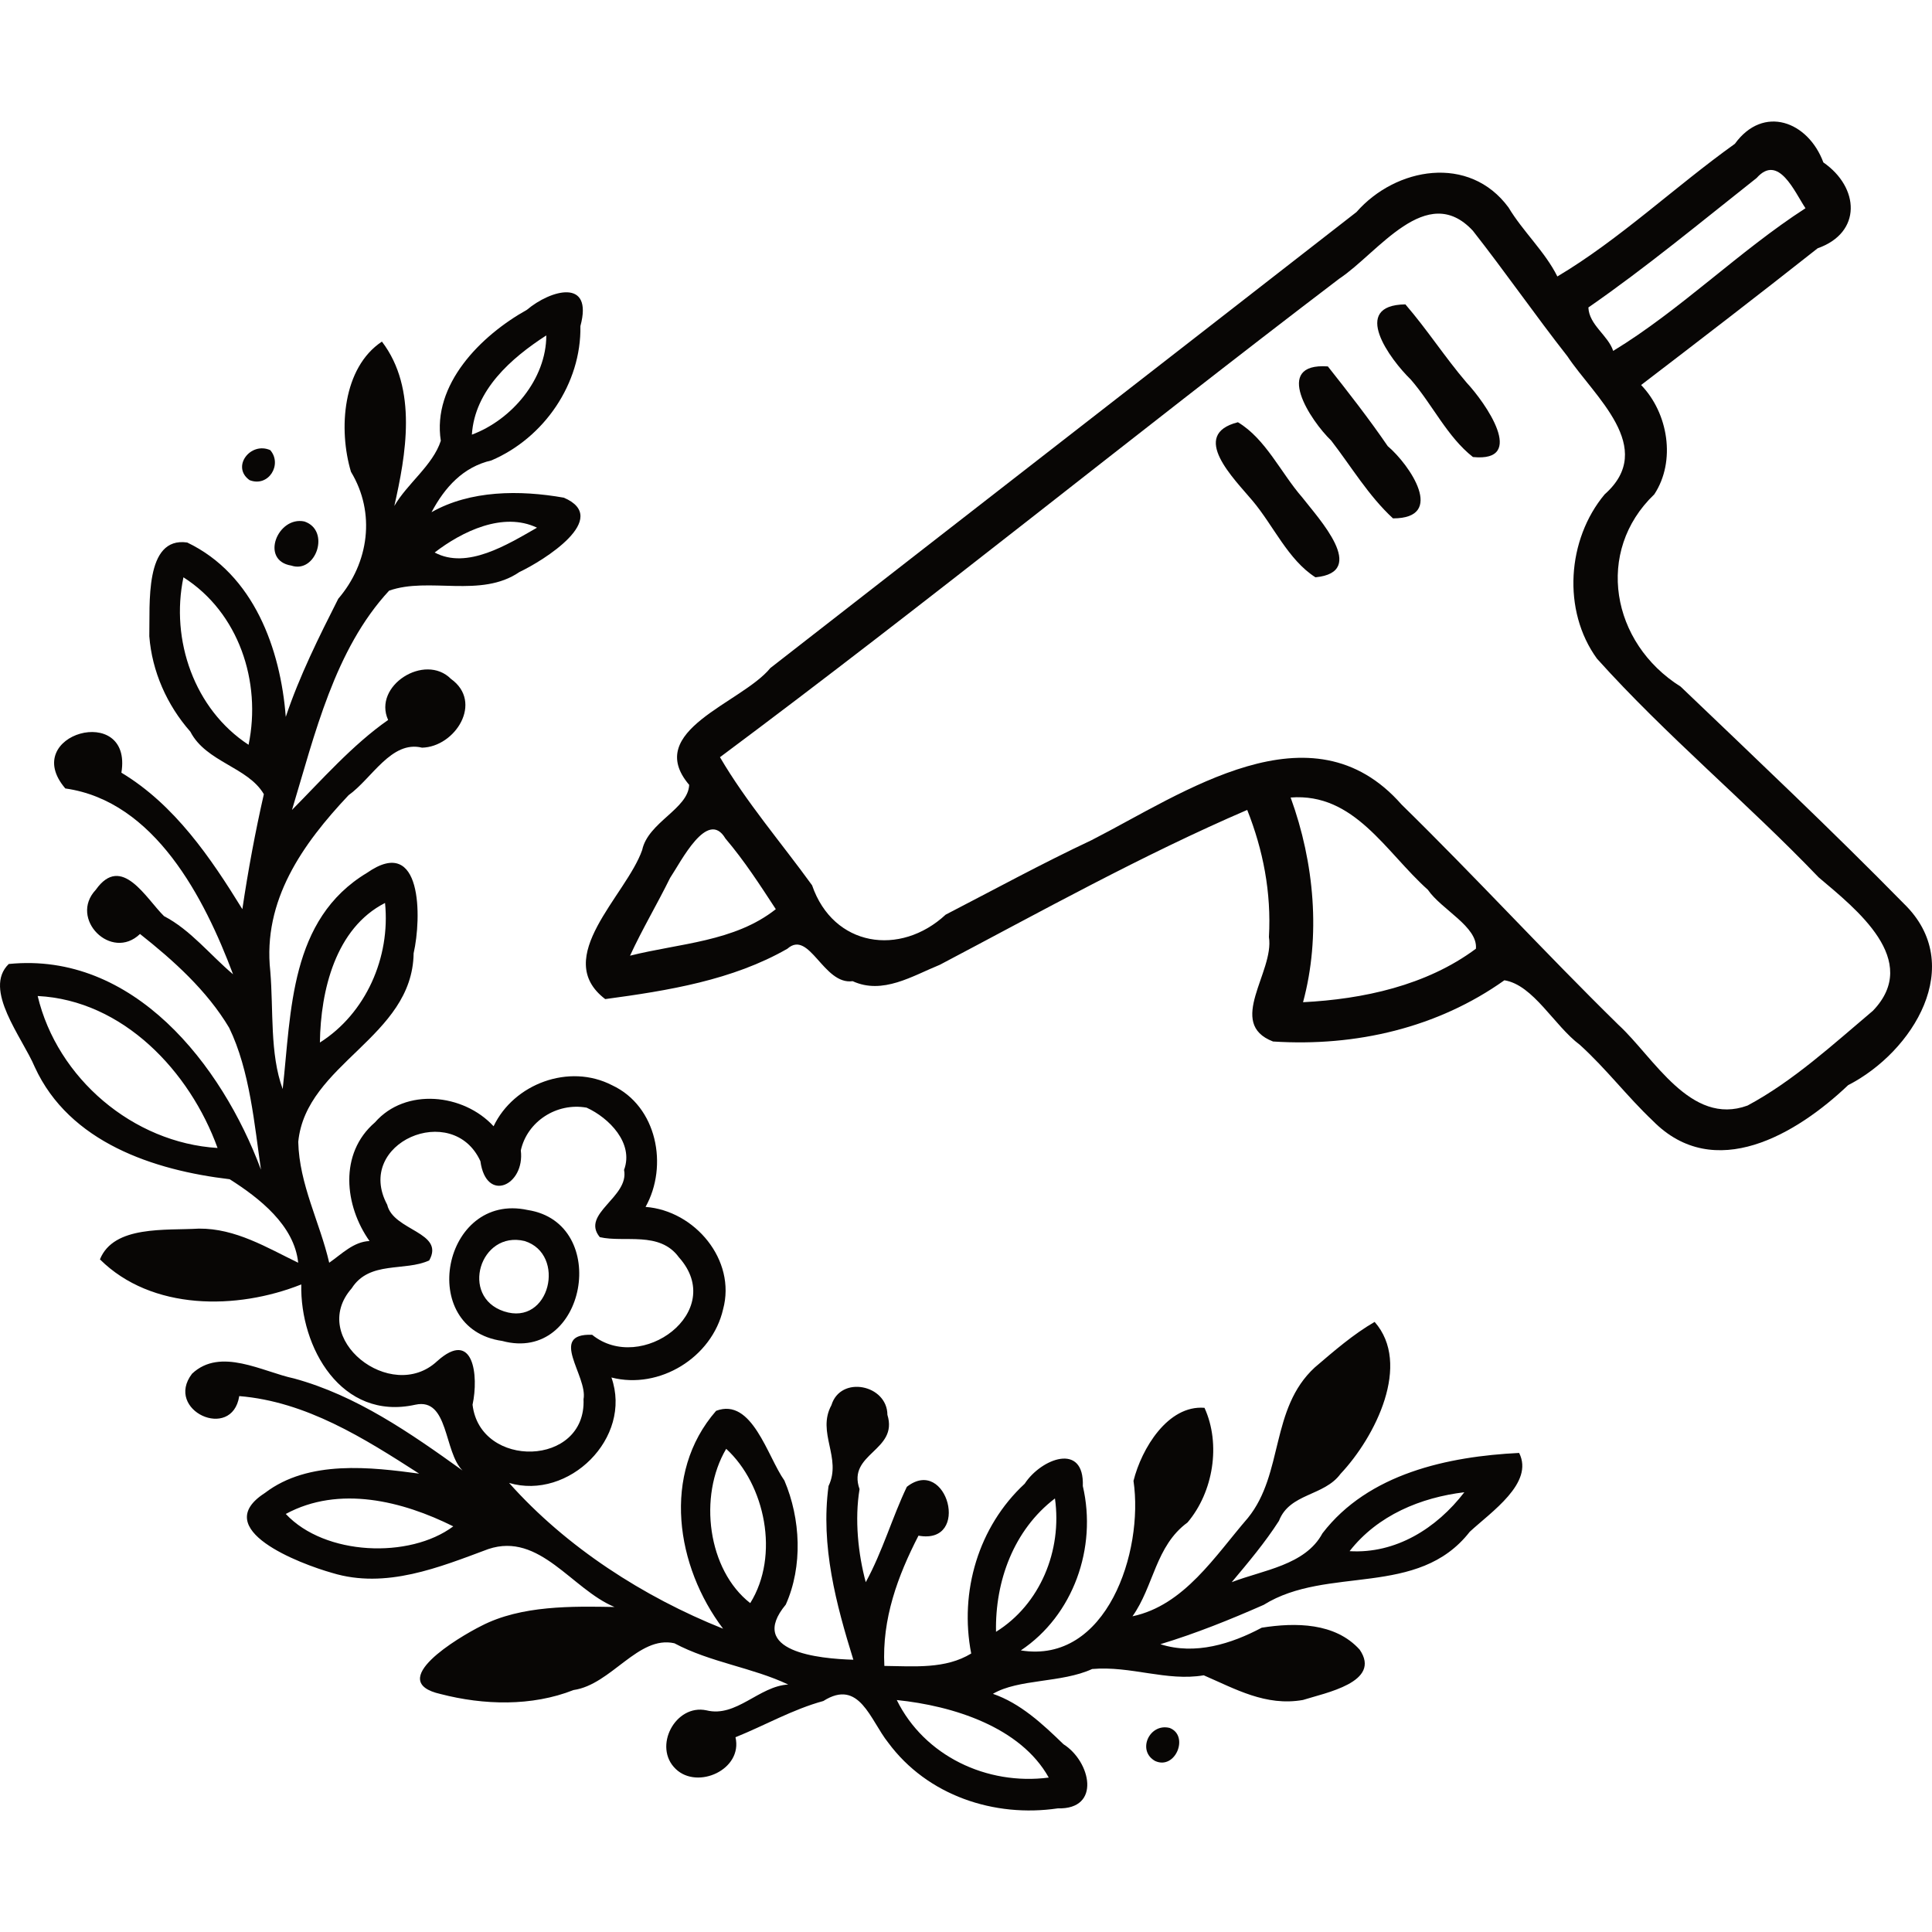
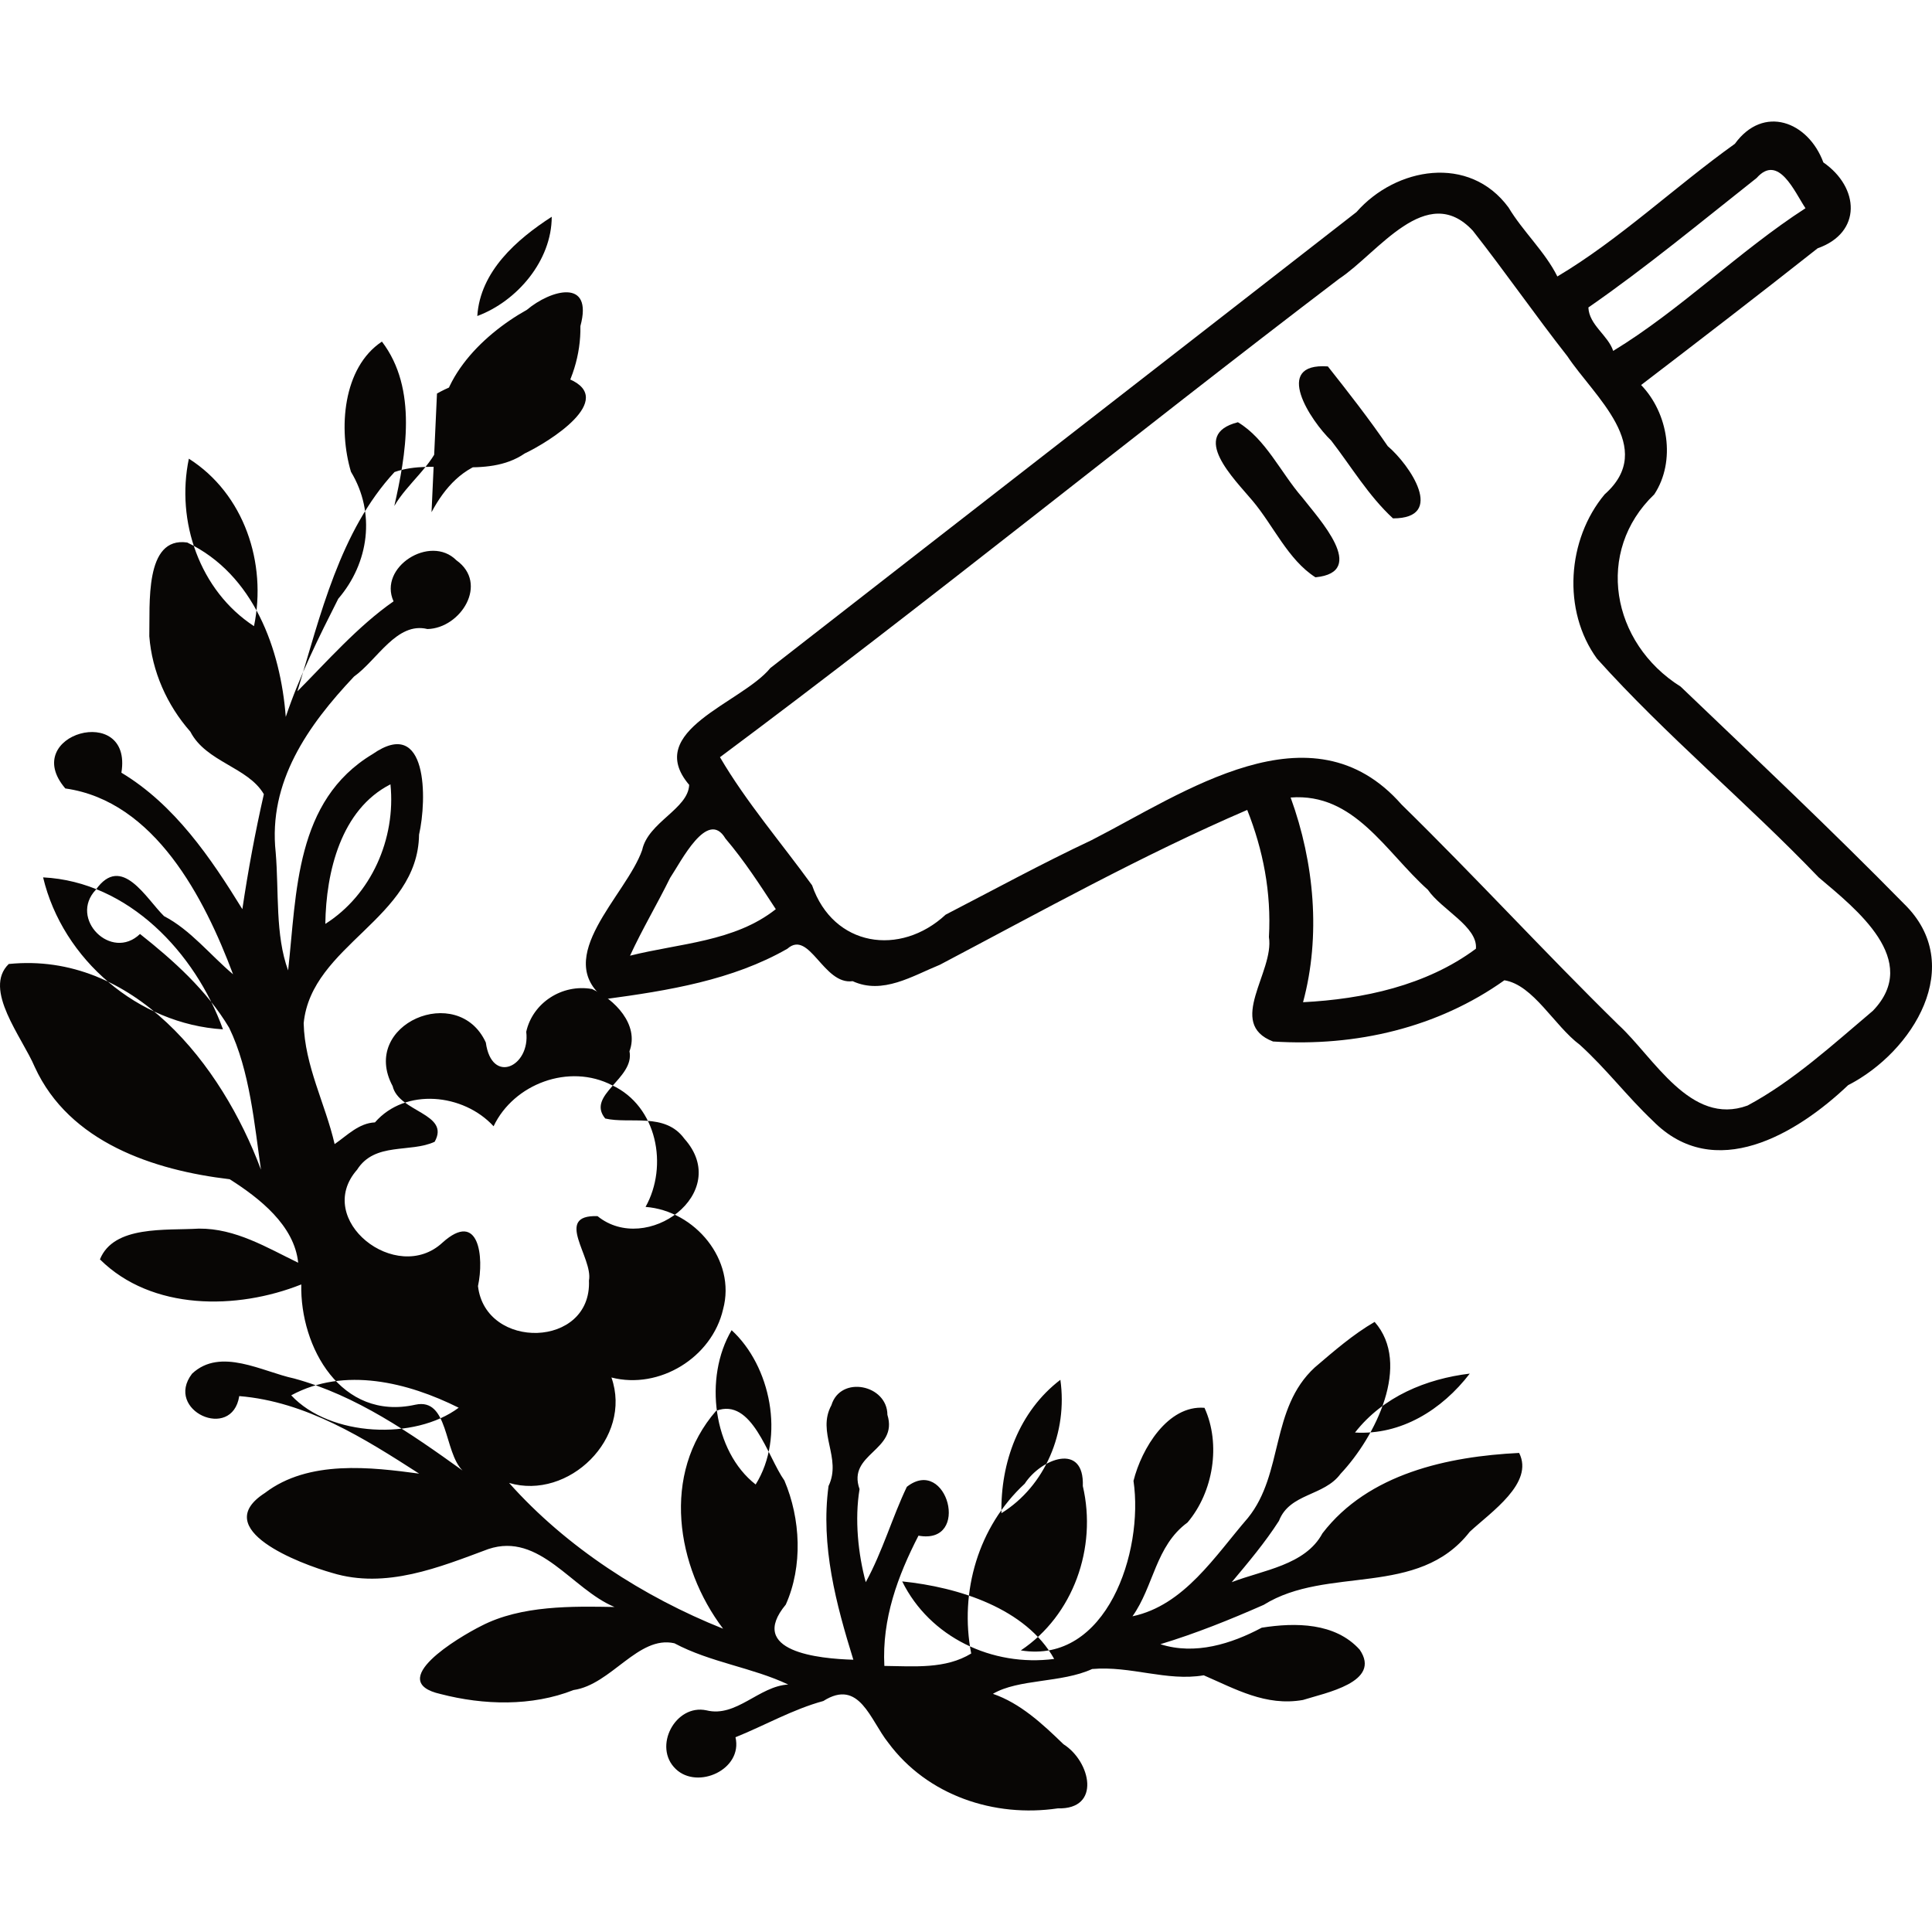
<svg xmlns="http://www.w3.org/2000/svg" style="fill-rule:evenodd;clip-rule:evenodd;stroke-linejoin:round;stroke-miterlimit:2;" xml:space="preserve" version="1.1" viewBox="0 0 240 240" height="100%" width="100%">
  <g id="custom_order">
-     <path style="fill:#080605;fill-rule:nonzero;" d="M145.302,214.652c-2.512,-0.64 -4.111,2.835 -1.799,4.11c2.527,1.137 4.25,-3.155 1.799,-4.11Z" />
    <path style="fill:#080605;fill-rule:nonzero;" d="M203.864,47.828c7.347,-5.617 14.648,-11.234 21.929,-16.983c5.537,-1.953 5.194,-7.566 0.713,-10.668c-1.891,-5.097 -7.443,-7.204 -10.995,-2.311c-7.432,5.313 -14.333,11.893 -22.05,16.478c-1.525,-3.075 -4.284,-5.591 -6.068,-8.573c-4.87,-6.615 -14.004,-4.997 -18.886,0.571c-24.26,18.897 -48.556,37.741 -72.809,56.642c-3.556,4.369 -15.827,7.764 -10.086,14.514c-0.12,2.993 -5.101,4.635 -5.837,8.09c-1.969,5.652 -11.335,13.389 -4.592,18.524c7.805,-1.051 15.815,-2.346 22.634,-6.26c2.747,-2.424 4.47,4.542 8.103,4.033c3.729,1.715 7.435,-0.658 10.841,-2.041c12.579,-6.627 25.108,-13.608 38.173,-19.233c1.969,4.966 3.009,10.221 2.697,15.796c0.693,4.334 -5.34,10.73 0.512,12.972c10.314,0.667 20.462,-1.718 28.738,-7.605c3.602,0.574 6.187,5.644 9.374,8.021c3.286,2.978 5.863,6.407 9.061,9.432c7.652,7.778 17.888,1.641 24.265,-4.423c8.044,-4.119 14.771,-14.926 6.935,-22.539c-8.792,-8.961 -18.478,-18.111 -27.74,-26.969c-8.642,-5.425 -10.676,-16.806 -3.275,-23.887c2.712,-4.115 1.738,-10.09 -1.637,-13.581m20.419,-21.96c-8.229,5.313 -15.53,12.637 -23.887,17.722c-0.635,-1.938 -2.989,-3.209 -3.082,-5.394c7.139,-4.943 14.001,-10.633 20.901,-16.085c2.712,-3.063 4.704,1.711 6.068,3.757m-134.845,68.193c25.956,-19.337 51.168,-39.837 76.939,-59.448c4.8,-3.174 10.841,-12.128 16.586,-5.952c4.026,5.128 7.721,10.464 11.751,15.604c3.301,4.97 11.165,11.354 4.623,17.144c-4.67,5.59 -5.298,14.436 -0.956,20.412c8.576,9.551 18.586,17.827 27.54,27.169c4.685,3.965 12.76,10.295 6.742,16.567c-4.989,4.215 -9.925,8.75 -15.577,11.778c-7.089,2.601 -11.643,-5.991 -16.035,-10.025c-9.281,-9.108 -17.68,-18.296 -26.95,-27.374c-11.199,-12.74 -27.146,-1.36 -38.519,4.439c-6.165,2.901 -12.075,6.13 -18.108,9.246c-5.648,5.236 -13.962,4 -16.594,-3.648c-3.825,-5.286 -8.191,-10.349 -11.442,-15.912m72.431,30.437c2.219,-8.195 1.41,-17.322 -1.541,-25.428c7.925,-0.609 11.785,6.75 17.048,11.461c1.688,2.47 6.215,4.578 5.968,7.321c-6.16,4.592 -14.066,6.268 -21.475,6.646m-65.496,-11.559c-5.109,4.057 -11.99,4.238 -18.108,5.78c1.525,-3.31 3.382,-6.419 4.977,-9.663c1.341,-1.992 4.651,-8.665 6.878,-4.889c2.35,2.758 4.292,5.775 6.253,8.772Z" />
-     <path style="fill:#080605;fill-rule:nonzero;" d="M53.607,63.625c1.661,-3.114 3.938,-5.625 7.44,-6.431c6.542,-2.797 11.177,-9.535 11.053,-16.686c1.63,-6.026 -3.729,-4.488 -6.646,-2.023c-5.775,3.225 -11.777,9.289 -10.695,16.274c-0.998,3.059 -4.168,5.302 -5.775,8.095c1.418,-6.261 2.947,-14.544 -1.541,-20.42c-4.889,3.244 -5.421,10.896 -3.845,16.174c3.09,5.105 2.238,11.323 -1.58,15.773c-2.408,4.762 -4.827,9.613 -6.519,14.672c-0.651,-8.392 -3.937,-17.688 -12.244,-21.661c-5.347,-0.766 -4.607,7.764 -4.708,11.643c0.336,4.369 2.193,8.557 5.098,11.855c1.953,3.791 7.162,4.389 9.131,7.767c-1.071,4.705 -1.958,9.486 -2.67,14.282c-3.911,-6.349 -8.399,-12.968 -15.026,-16.952c1.441,-8.776 -12.753,-4.804 -6.966,1.958c11.119,1.568 17.303,13.665 20.836,23.085c-2.851,-2.404 -5.29,-5.521 -8.573,-7.224c-2.223,-2.165 -5.27,-7.813 -8.476,-3.275c-3.382,3.584 1.927,8.92 5.491,5.491c4.149,3.282 8.314,7.019 11.076,11.654c2.578,5.301 3.156,12.182 3.949,17.626c-4.862,-13.049 -15.846,-27.111 -31.33,-25.551c-3.248,3.155 1.668,9.096 3.236,12.807c4.296,9.366 14.791,12.818 24.211,13.931c3.687,2.342 8.029,5.729 8.507,10.372c-3.896,-1.884 -7.779,-4.273 -12.329,-4.238c-4.123,0.25 -10.58,-0.436 -12.298,3.821c6.43,6.381 17.01,6.3 25.012,3.113c-0.177,7.787 4.958,16.991 14.17,14.941c4.161,-0.909 3.522,5.88 5.864,8.176c-6.503,-4.67 -13.192,-9.324 -20.928,-11.435c-3.926,-0.832 -9.139,-3.918 -12.675,-0.593c-3.491,4.554 4.97,8.437 5.863,2.781c8.322,0.686 15.484,5.221 22.346,9.632c-5.918,-0.79 -13.723,-1.761 -19.167,2.408c-7.008,4.512 4.404,8.811 8.372,9.929c6.665,2.034 13.311,-0.705 19.394,-2.967c6.388,-2.134 10.368,5.005 15.673,7.197c-5.208,-0.093 -11.581,-0.224 -16.536,2.342c-2.885,1.441 -12.039,6.908 -5.066,8.472c5.348,1.387 11.327,1.549 16.509,-0.497c4.697,-0.67 8.037,-6.83 12.533,-5.809c4.461,2.381 9.717,3.02 14.136,5.124c-3.63,0.2 -6.446,4.122 -10.145,3.209c-3.856,-0.844 -6.715,4.535 -3.821,7.289c2.704,2.597 8.348,0.07 7.416,-3.949c3.645,-1.468 7.112,-3.463 10.911,-4.5c4.488,-2.843 5.818,2.374 8.064,5.175c4.862,6.58 13.191,9.327 21.066,8.16c5.429,0.15 4.088,-5.83 0.702,-7.968c-2.62,-2.546 -5.379,-5.101 -8.765,-6.26c3.178,-1.877 8.53,-1.337 12.328,-3.083c4.805,-0.42 9.255,1.565 13.863,0.782c3.899,1.68 7.701,3.88 12.328,3.063c2.732,-0.874 9.825,-2.203 7.039,-6.253c-3.04,-3.363 -7.975,-3.386 -12.163,-2.724c-3.764,2.004 -8.283,3.433 -12.591,2.05c4.385,-1.329 8.646,-3.044 12.834,-4.889c7.917,-4.928 19.16,-0.821 25.597,-9.077c2.636,-2.45 8.026,-6.053 6.134,-9.794c-8.819,0.432 -18.732,2.547 -24.434,9.987c-2.127,3.968 -7.405,4.565 -11.269,6.068c2.069,-2.466 4.149,-4.936 5.867,-7.617c1.337,-3.46 5.595,-3.044 7.648,-5.837c4.358,-4.631 8.842,-13.65 4.238,-18.878c-2.662,1.541 -5.062,3.629 -7.44,5.659c-5.551,5.121 -3.841,13.165 -8.291,18.678c-4.107,4.751 -7.925,10.873 -14.351,12.233c2.658,-3.734 2.851,-8.738 6.839,-11.655c3.205,-3.779 4.168,-9.728 2.107,-14.243c-4.554,-0.37 -7.825,5.081 -8.819,9.073c1.291,8.799 -3.321,22.789 -13.997,21.063c6.519,-4.354 9.493,-12.741 7.702,-20.416c0.196,-5.509 -5.198,-3.402 -7.22,-0.293c-5.764,5.336 -8.133,13.435 -6.646,21.094c-3.194,1.946 -7.028,1.587 -10.788,1.541c-0.308,-5.856 1.665,-11.177 4.238,-16.181c6.561,1.186 3.552,-9.987 -1.445,-6.068c-1.787,3.721 -3.009,8.021 -5.104,11.847c-0.948,-3.506 -1.395,-7.798 -0.771,-11.559c-1.576,-4.461 4.854,-4.742 3.46,-9.235c-0.02,-3.744 -5.818,-4.935 -6.954,-1.194c-1.857,3.41 1.325,6.542 -0.359,10.044c-1.001,7.44 0.948,14.691 3.082,21.576c-4.261,-0.12 -13.241,-1.002 -8.391,-6.851c2.127,-4.765 1.849,-10.652 -0.173,-15.407c-2.111,-2.978 -4.011,-10.356 -8.484,-8.661c-6.827,7.821 -4.966,19.368 0.867,27.066c-9.875,-3.942 -19.468,-10.114 -26.584,-18.108c7.39,2.184 15.361,-5.571 12.714,-13.099c5.949,1.537 12.491,-2.474 13.87,-8.476c1.657,-6.111 -3.514,-12.256 -9.632,-12.714c2.843,-5.078 1.441,-12.502 -4.153,-15.111c-5.344,-2.766 -12.225,-0.177 -14.725,5.094c-3.726,-4.065 -10.95,-4.832 -14.737,-0.482c-4.504,3.872 -3.772,10.368 -0.674,14.737c-2,0.088 -3.437,1.61 -5.009,2.697c-1.156,-5.028 -3.721,-9.709 -3.845,-15.018c0.956,-9.736 14.19,-12.969 14.332,-23.425c0.998,-4.361 1.106,-14.794 -5.767,-10.006c-9.655,5.787 -9.416,17.211 -10.499,26.873c-1.618,-4.411 -1.129,-9.766 -1.541,-14.64c-0.959,-8.784 4.007,-15.796 9.728,-21.864c2.894,-2.062 5.313,-6.843 9.124,-5.903c4.126,-0.096 7.647,-5.652 3.59,-8.545c-3.244,-3.259 -9.736,0.855 -7.802,5.105c-4.411,3.067 -8.341,7.547 -11.943,11.173c2.839,-9.393 5.294,-19.923 12.063,-27.235c4.935,-1.757 11.4,0.967 16.181,-2.312c2.998,-1.418 11.462,-6.684 5.533,-9.239c-5.502,-0.974 -11.635,-0.928 -16.44,1.8m14.255,-21.961c0,5.436 -4.295,10.491 -9.246,12.329c0.358,-5.537 4.862,-9.497 9.246,-12.329m-1.155,23.887c-3.672,2.096 -8.692,5.236 -12.714,3.082c3.409,-2.624 8.503,-5.097 12.714,-3.082m-35.831,26.969c-6.742,-4.408 -9.72,-13.022 -8.091,-20.805c6.874,4.373 9.717,12.98 8.091,20.805m16.952,19.649c0.69,6.773 -2.4,13.739 -8.091,17.337c0.089,-6.469 1.946,-14.209 8.091,-17.337m-20.805,30.436c-10.494,-0.639 -19.914,-8.657 -22.345,-18.878c10.61,0.532 18.905,9.366 22.345,18.878m45.848,-5.008c2.774,1.264 5.891,4.404 4.65,7.732c0.678,3.395 -5.424,5.437 -3.013,8.353c3.048,0.713 7.421,-0.797 9.825,2.504c6.041,6.739 -4.689,14.564 -10.78,9.624c-5.51,-0.192 -0.52,5.14 -1.067,8.003c0.362,8.422 -12.861,8.691 -13.785,0.685c0.778,-3.594 0.134,-9.493 -4.412,-5.397c-5.706,5.301 -16.073,-2.847 -10.602,-9.062c2.199,-3.467 6.618,-2.061 9.631,-3.467c1.981,-3.526 -4.461,-3.664 -5.22,-6.916c-4.126,-7.69 8.137,-12.93 11.577,-5.413c0.725,5.274 5.548,3.001 5.02,-1.337c0.794,-3.587 4.454,-5.979 8.176,-5.309m17.337,42.38c4.835,4.427 6.673,13.253 2.986,19.167c-5.27,-4.103 -6.484,-13.253 -2.986,-19.167m91.695,5.394c-3.452,4.5 -8.53,7.663 -14.255,7.32c3.498,-4.481 8.858,-6.665 14.255,-7.32m-125.599,4.238c-5.432,4.057 -15.966,3.644 -20.805,-1.541c6.623,-3.587 14.51,-1.603 20.805,1.541m74.743,-3.468c0.921,6.496 -1.861,13.177 -7.32,16.567c-0.127,-6.272 2.188,-12.656 7.32,-16.567m-0.77,34.675c-7.702,1.002 -15.465,-2.701 -18.879,-9.632c6.989,0.713 15.38,3.352 18.879,9.632Z" />
-     <path style="fill:#080605;fill-rule:nonzero;" d="M174.583,37.811c-6.893,0.089 -1.907,6.835 0.674,9.343c2.686,3.094 4.523,7.116 7.717,9.62c6.769,0.675 1.507,-6.792 -0.782,-9.235c-2.697,-3.155 -4.885,-6.572 -7.609,-9.728Z" />
+     <path style="fill:#080605;fill-rule:nonzero;" d="M53.607,63.625c1.661,-3.114 3.938,-5.625 7.44,-6.431c6.542,-2.797 11.177,-9.535 11.053,-16.686c1.63,-6.026 -3.729,-4.488 -6.646,-2.023c-5.775,3.225 -11.777,9.289 -10.695,16.274c-0.998,3.059 -4.168,5.302 -5.775,8.095c1.418,-6.261 2.947,-14.544 -1.541,-20.42c-4.889,3.244 -5.421,10.896 -3.845,16.174c3.09,5.105 2.238,11.323 -1.58,15.773c-2.408,4.762 -4.827,9.613 -6.519,14.672c-0.651,-8.392 -3.937,-17.688 -12.244,-21.661c-5.347,-0.766 -4.607,7.764 -4.708,11.643c0.336,4.369 2.193,8.557 5.098,11.855c1.953,3.791 7.162,4.389 9.131,7.767c-1.071,4.705 -1.958,9.486 -2.67,14.282c-3.911,-6.349 -8.399,-12.968 -15.026,-16.952c1.441,-8.776 -12.753,-4.804 -6.966,1.958c11.119,1.568 17.303,13.665 20.836,23.085c-2.851,-2.404 -5.29,-5.521 -8.573,-7.224c-2.223,-2.165 -5.27,-7.813 -8.476,-3.275c-3.382,3.584 1.927,8.92 5.491,5.491c4.149,3.282 8.314,7.019 11.076,11.654c2.578,5.301 3.156,12.182 3.949,17.626c-4.862,-13.049 -15.846,-27.111 -31.33,-25.551c-3.248,3.155 1.668,9.096 3.236,12.807c4.296,9.366 14.791,12.818 24.211,13.931c3.687,2.342 8.029,5.729 8.507,10.372c-3.896,-1.884 -7.779,-4.273 -12.329,-4.238c-4.123,0.25 -10.58,-0.436 -12.298,3.821c6.43,6.381 17.01,6.3 25.012,3.113c-0.177,7.787 4.958,16.991 14.17,14.941c4.161,-0.909 3.522,5.88 5.864,8.176c-6.503,-4.67 -13.192,-9.324 -20.928,-11.435c-3.926,-0.832 -9.139,-3.918 -12.675,-0.593c-3.491,4.554 4.97,8.437 5.863,2.781c8.322,0.686 15.484,5.221 22.346,9.632c-5.918,-0.79 -13.723,-1.761 -19.167,2.408c-7.008,4.512 4.404,8.811 8.372,9.929c6.665,2.034 13.311,-0.705 19.394,-2.967c6.388,-2.134 10.368,5.005 15.673,7.197c-5.208,-0.093 -11.581,-0.224 -16.536,2.342c-2.885,1.441 -12.039,6.908 -5.066,8.472c5.348,1.387 11.327,1.549 16.509,-0.497c4.697,-0.67 8.037,-6.83 12.533,-5.809c4.461,2.381 9.717,3.02 14.136,5.124c-3.63,0.2 -6.446,4.122 -10.145,3.209c-3.856,-0.844 -6.715,4.535 -3.821,7.289c2.704,2.597 8.348,0.07 7.416,-3.949c3.645,-1.468 7.112,-3.463 10.911,-4.5c4.488,-2.843 5.818,2.374 8.064,5.175c4.862,6.58 13.191,9.327 21.066,8.16c5.429,0.15 4.088,-5.83 0.702,-7.968c-2.62,-2.546 -5.379,-5.101 -8.765,-6.26c3.178,-1.877 8.53,-1.337 12.328,-3.083c4.805,-0.42 9.255,1.565 13.863,0.782c3.899,1.68 7.701,3.88 12.328,3.063c2.732,-0.874 9.825,-2.203 7.039,-6.253c-3.04,-3.363 -7.975,-3.386 -12.163,-2.724c-3.764,2.004 -8.283,3.433 -12.591,2.05c4.385,-1.329 8.646,-3.044 12.834,-4.889c7.917,-4.928 19.16,-0.821 25.597,-9.077c2.636,-2.45 8.026,-6.053 6.134,-9.794c-8.819,0.432 -18.732,2.547 -24.434,9.987c-2.127,3.968 -7.405,4.565 -11.269,6.068c2.069,-2.466 4.149,-4.936 5.867,-7.617c1.337,-3.46 5.595,-3.044 7.648,-5.837c4.358,-4.631 8.842,-13.65 4.238,-18.878c-2.662,1.541 -5.062,3.629 -7.44,5.659c-5.551,5.121 -3.841,13.165 -8.291,18.678c-4.107,4.751 -7.925,10.873 -14.351,12.233c2.658,-3.734 2.851,-8.738 6.839,-11.655c3.205,-3.779 4.168,-9.728 2.107,-14.243c-4.554,-0.37 -7.825,5.081 -8.819,9.073c1.291,8.799 -3.321,22.789 -13.997,21.063c6.519,-4.354 9.493,-12.741 7.702,-20.416c0.196,-5.509 -5.198,-3.402 -7.22,-0.293c-5.764,5.336 -8.133,13.435 -6.646,21.094c-3.194,1.946 -7.028,1.587 -10.788,1.541c-0.308,-5.856 1.665,-11.177 4.238,-16.181c6.561,1.186 3.552,-9.987 -1.445,-6.068c-1.787,3.721 -3.009,8.021 -5.104,11.847c-0.948,-3.506 -1.395,-7.798 -0.771,-11.559c-1.576,-4.461 4.854,-4.742 3.46,-9.235c-0.02,-3.744 -5.818,-4.935 -6.954,-1.194c-1.857,3.41 1.325,6.542 -0.359,10.044c-1.001,7.44 0.948,14.691 3.082,21.576c-4.261,-0.12 -13.241,-1.002 -8.391,-6.851c2.127,-4.765 1.849,-10.652 -0.173,-15.407c-2.111,-2.978 -4.011,-10.356 -8.484,-8.661c-6.827,7.821 -4.966,19.368 0.867,27.066c-9.875,-3.942 -19.468,-10.114 -26.584,-18.108c7.39,2.184 15.361,-5.571 12.714,-13.099c5.949,1.537 12.491,-2.474 13.87,-8.476c1.657,-6.111 -3.514,-12.256 -9.632,-12.714c2.843,-5.078 1.441,-12.502 -4.153,-15.111c-5.344,-2.766 -12.225,-0.177 -14.725,5.094c-3.726,-4.065 -10.95,-4.832 -14.737,-0.482c-2,0.088 -3.437,1.61 -5.009,2.697c-1.156,-5.028 -3.721,-9.709 -3.845,-15.018c0.956,-9.736 14.19,-12.969 14.332,-23.425c0.998,-4.361 1.106,-14.794 -5.767,-10.006c-9.655,5.787 -9.416,17.211 -10.499,26.873c-1.618,-4.411 -1.129,-9.766 -1.541,-14.64c-0.959,-8.784 4.007,-15.796 9.728,-21.864c2.894,-2.062 5.313,-6.843 9.124,-5.903c4.126,-0.096 7.647,-5.652 3.59,-8.545c-3.244,-3.259 -9.736,0.855 -7.802,5.105c-4.411,3.067 -8.341,7.547 -11.943,11.173c2.839,-9.393 5.294,-19.923 12.063,-27.235c4.935,-1.757 11.4,0.967 16.181,-2.312c2.998,-1.418 11.462,-6.684 5.533,-9.239c-5.502,-0.974 -11.635,-0.928 -16.44,1.8m14.255,-21.961c0,5.436 -4.295,10.491 -9.246,12.329c0.358,-5.537 4.862,-9.497 9.246,-12.329m-1.155,23.887c-3.672,2.096 -8.692,5.236 -12.714,3.082c3.409,-2.624 8.503,-5.097 12.714,-3.082m-35.831,26.969c-6.742,-4.408 -9.72,-13.022 -8.091,-20.805c6.874,4.373 9.717,12.98 8.091,20.805m16.952,19.649c0.69,6.773 -2.4,13.739 -8.091,17.337c0.089,-6.469 1.946,-14.209 8.091,-17.337m-20.805,30.436c-10.494,-0.639 -19.914,-8.657 -22.345,-18.878c10.61,0.532 18.905,9.366 22.345,18.878m45.848,-5.008c2.774,1.264 5.891,4.404 4.65,7.732c0.678,3.395 -5.424,5.437 -3.013,8.353c3.048,0.713 7.421,-0.797 9.825,2.504c6.041,6.739 -4.689,14.564 -10.78,9.624c-5.51,-0.192 -0.52,5.14 -1.067,8.003c0.362,8.422 -12.861,8.691 -13.785,0.685c0.778,-3.594 0.134,-9.493 -4.412,-5.397c-5.706,5.301 -16.073,-2.847 -10.602,-9.062c2.199,-3.467 6.618,-2.061 9.631,-3.467c1.981,-3.526 -4.461,-3.664 -5.22,-6.916c-4.126,-7.69 8.137,-12.93 11.577,-5.413c0.725,5.274 5.548,3.001 5.02,-1.337c0.794,-3.587 4.454,-5.979 8.176,-5.309m17.337,42.38c4.835,4.427 6.673,13.253 2.986,19.167c-5.27,-4.103 -6.484,-13.253 -2.986,-19.167m91.695,5.394c-3.452,4.5 -8.53,7.663 -14.255,7.32c3.498,-4.481 8.858,-6.665 14.255,-7.32m-125.599,4.238c-5.432,4.057 -15.966,3.644 -20.805,-1.541c6.623,-3.587 14.51,-1.603 20.805,1.541m74.743,-3.468c0.921,6.496 -1.861,13.177 -7.32,16.567c-0.127,-6.272 2.188,-12.656 7.32,-16.567m-0.77,34.675c-7.702,1.002 -15.465,-2.701 -18.879,-9.632c6.989,0.713 15.38,3.352 18.879,9.632Z" />
    <path style="fill:#080605;fill-rule:nonzero;" d="M164.951,45.517c-6.942,-0.482 -2.13,6.773 0.416,9.215c2.489,3.221 4.635,6.862 7.675,9.663c6.623,0 2.092,-6.642 -0.655,-8.977c-2.304,-3.375 -4.97,-6.784 -7.436,-9.901Z" />
    <path style="fill:#080605;fill-rule:nonzero;" d="M153.778,52.452c-6.099,1.545 -0.454,7.042 1.811,9.747c2.604,3.086 4.423,7.351 7.821,9.516c6.634,-0.643 0.37,-7.32 -1.637,-9.921c-2.666,-3.055 -4.527,-7.262 -7.995,-9.342Z" />
-     <path style="fill:#080605;fill-rule:nonzero;" d="M33.573,55.919c-2.454,-1.094 -4.885,2.077 -2.57,3.726c2.366,0.92 4.1,-1.954 2.57,-3.726Z" />
-     <path style="fill:#080605;fill-rule:nonzero;" d="M37.811,64.78c-3.321,-0.701 -5.552,4.847 -1.626,5.479c3.079,1.04 4.905,-4.385 1.626,-5.479Z" />
-     <path style="fill:#080605;fill-rule:nonzero;" d="M65.551,150.311c-10.557,-2.289 -13.882,14.74 -3.167,16.266c10.433,2.82 13.565,-14.656 3.167,-16.266m-0.386,3.853c5.221,1.618 3.167,10.637 -2.569,8.734c-5.494,-1.819 -2.963,-10.067 2.569,-8.734Z" />
  </g>
</svg>